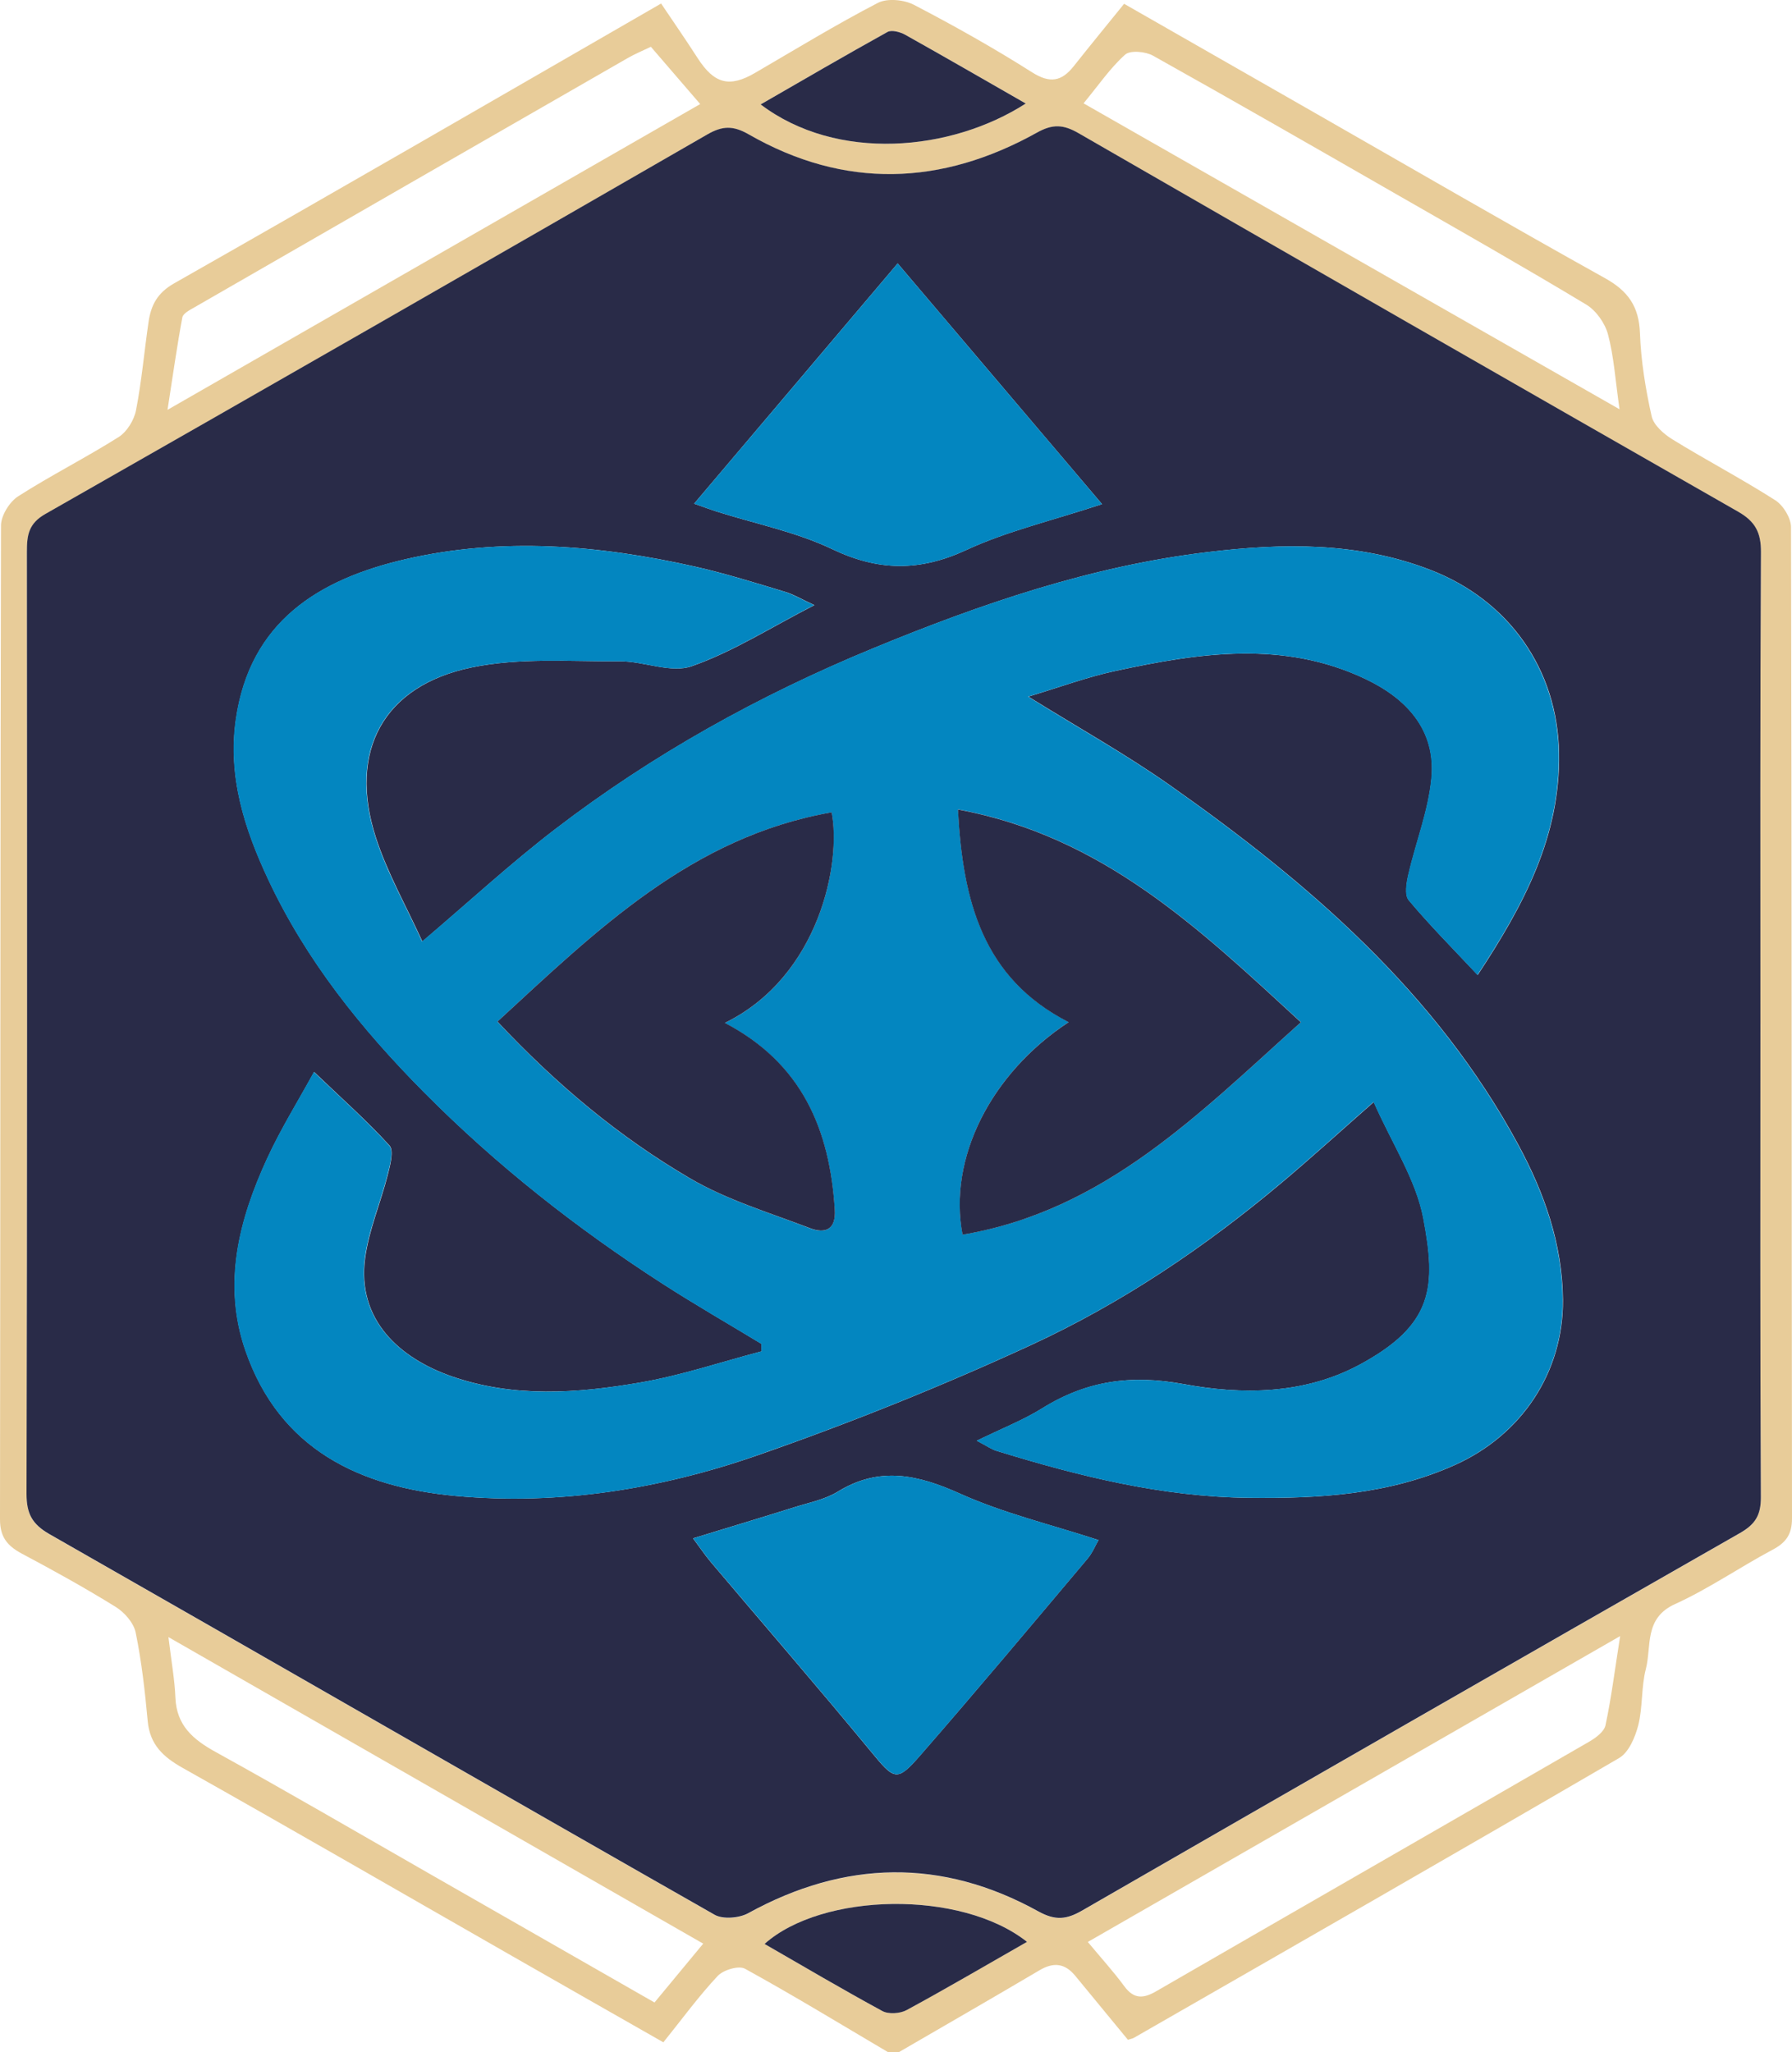
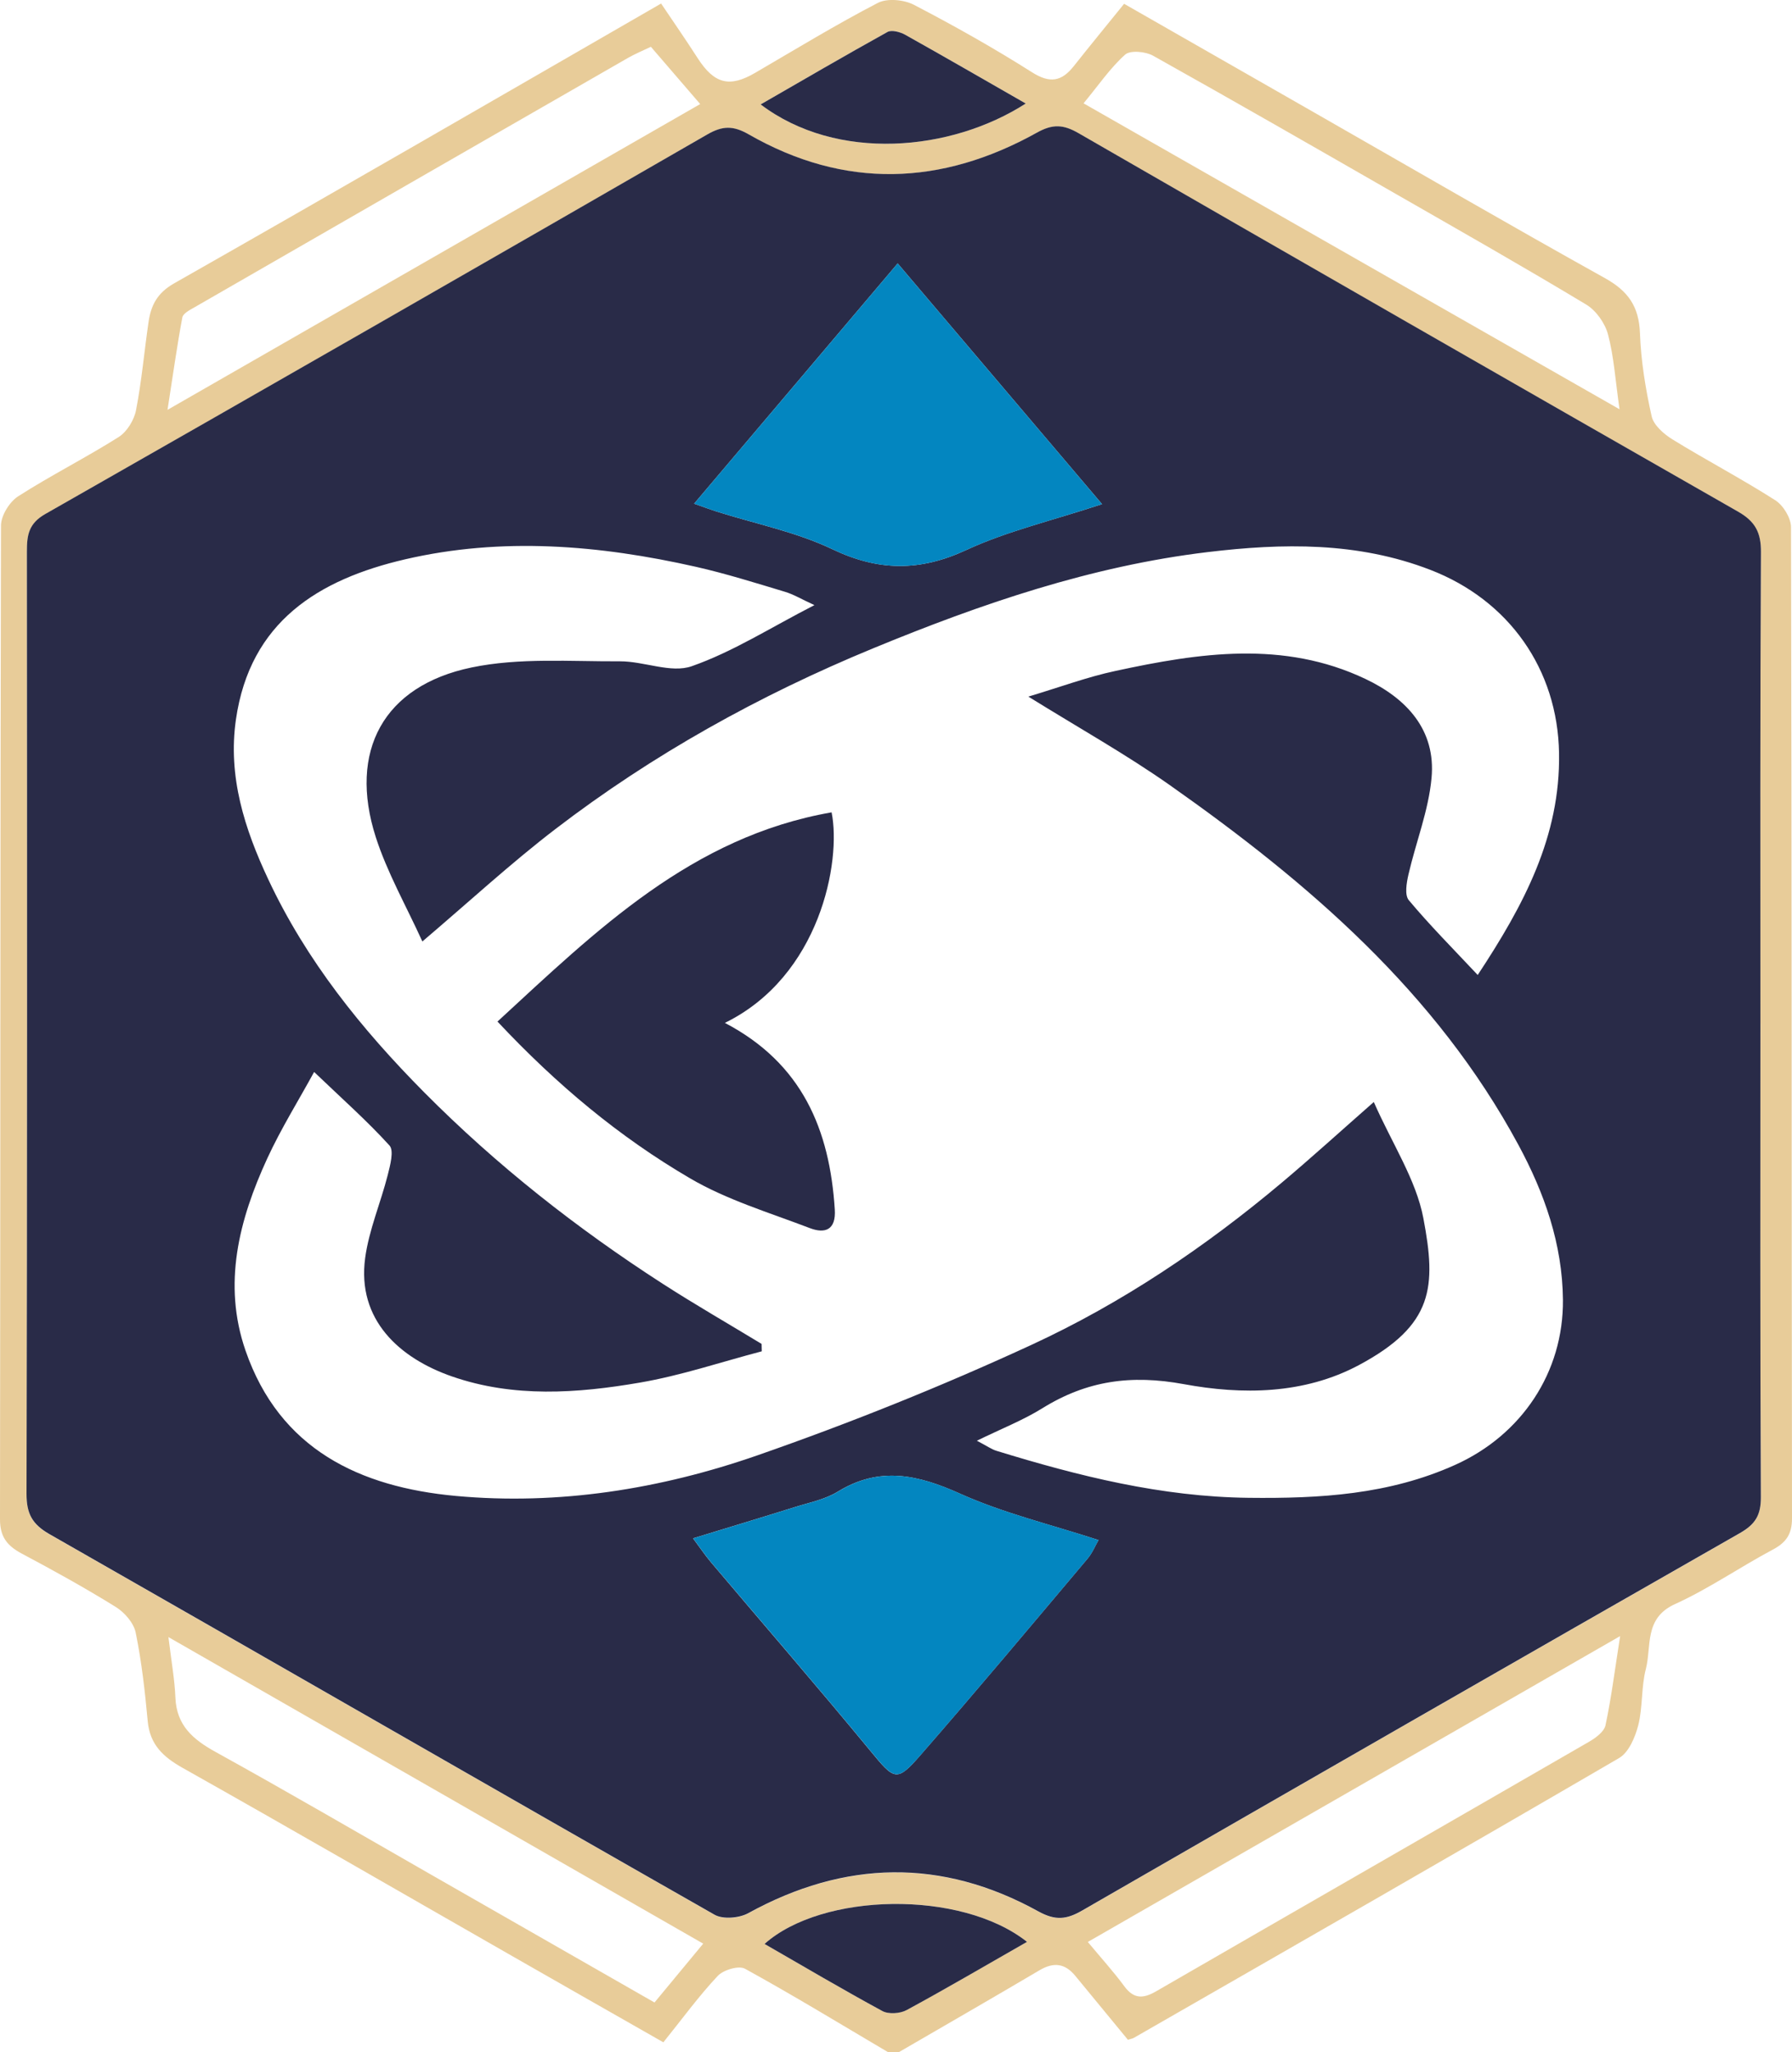
<svg xmlns="http://www.w3.org/2000/svg" id="Calque_2" viewBox="0 0 198.01 226.77">
  <defs>
    <style>
      .cls-1 {
        fill: #0386c0;
      }

      .cls-2 {
        fill: #e8cc99;
      }

      .cls-3 {
        fill: #292b48;
      }
    </style>
  </defs>
  <g id="Calque_1-2" data-name="Calque_1">
    <path class="cls-2" d="M98.11,226.77c-5.25-3.1-10.45-6.27-15.79-9.21-.69-.38-2.4.13-3.02.8-2.09,2.23-3.91,4.73-6,7.33-5.51-3.14-11.06-6.3-16.6-9.47-12.17-6.96-24.3-13.98-36.51-20.85-2.17-1.22-3.63-2.58-3.87-5.18-.3-3.28-.67-6.57-1.33-9.79-.22-1.06-1.23-2.22-2.2-2.82-3.4-2.11-6.91-4.05-10.45-5.93C.79,170.8,0,169.83,0,167.91c.05-36.61.02-73.22.11-109.83,0-1.1.94-2.62,1.89-3.23,3.62-2.32,7.48-4.26,11.12-6.56.91-.58,1.7-1.87,1.91-2.96.63-3.23.91-6.53,1.39-9.79.27-1.81.96-3.16,2.79-4.21C37.13,21.15,54.97,10.82,73.05.39c1.4,2.08,2.75,4.03,4.03,6.02,1.84,2.86,3.52,3.3,6.36,1.64,4.5-2.62,8.95-5.34,13.56-7.73,1.04-.54,2.9-.36,4,.22,4.44,2.31,8.81,4.77,13.04,7.45,1.97,1.25,3.26,1.02,4.6-.67,1.79-2.26,3.61-4.48,5.57-6.9,6.98,3.99,14,8.01,21.02,12.02,10.69,6.11,21.34,12.3,32.1,18.29,2.58,1.43,3.77,3.14,3.88,6.09.11,3.08.62,6.17,1.29,9.18.22.98,1.34,1.96,2.29,2.55,3.75,2.31,7.66,4.36,11.37,6.73.88.56,1.74,1.96,1.74,2.98.09,36.51.06,73.02.11,109.53,0,1.78-.67,2.69-2.17,3.48-3.62,1.93-7.03,4.3-10.75,5.99-3.45,1.56-2.58,4.65-3.23,7.18-.52,2.01-.33,4.21-.84,6.22-.34,1.32-1.05,3-2.12,3.62-17.82,10.39-35.71,20.64-53.6,30.91-.17.1-.37.12-.67.22-1.92-2.33-3.87-4.69-5.81-7.06-1.14-1.39-2.39-1.55-3.96-.62-5.16,3.05-10.36,6.04-15.54,9.05h-1.2ZM194.52,113.1c0-17.35-.05-34.7.06-52.05.01-2.19-.65-3.42-2.53-4.5-24.32-13.88-48.61-27.82-72.87-41.82-1.68-.97-2.86-1.04-4.61-.06-10.54,5.87-21.23,6.27-31.84.19-1.72-.99-2.9-.96-4.58.01C53.81,28.92,29.43,42.91,5.01,56.82c-1.87,1.06-2.04,2.37-2.04,4.17.03,34.7.04,69.41-.04,104.11,0,2.18.6,3.36,2.53,4.45,24.52,13.99,48.98,28.1,73.51,42.07.92.53,2.7.38,3.69-.17,10.69-5.88,21.4-6.11,32.07-.21,1.9,1.05,3.12.9,4.84-.09,24.2-13.95,48.42-27.86,72.68-41.71,1.69-.97,2.33-1.99,2.32-3.97-.09-17.45-.05-34.9-.04-52.35ZM178.95,45.22c-.46-3.23-.62-5.81-1.27-8.26-.33-1.25-1.32-2.65-2.42-3.31-6.94-4.18-13.98-8.18-21.01-12.21-8.93-5.13-17.86-10.26-26.85-15.29-.83-.46-2.52-.62-3.08-.11-1.65,1.48-2.93,3.37-4.59,5.38,19.7,11.24,39.14,22.34,59.21,33.8ZM120.2,214.6c1.51,1.82,2.85,3.29,4.02,4.88,1.07,1.47,2.14,1.39,3.57.55,15.92-9.2,31.87-18.35,47.79-27.55.73-.42,1.67-1.11,1.82-1.82.64-2.99,1.02-6.05,1.62-9.86-19.94,11.46-39.21,22.53-58.82,33.8ZM71.92,5.17c-.94.45-1.76.79-2.53,1.23-15.97,9.18-31.94,18.36-47.9,27.56-.51.29-1.25.67-1.34,1.11-.59,3.14-1.03,6.32-1.64,10.22,20.06-11.52,39.36-22.6,58.86-33.79-2.02-2.35-3.7-4.3-5.45-6.33ZM77.69,214.78c-19.69-11.29-39.14-22.44-59.08-33.87.33,2.72.69,4.69.77,6.67.12,3.1,1.95,4.65,4.47,6.04,7.89,4.36,15.67,8.9,23.5,13.38,8.33,4.76,16.65,9.53,24.97,14.29,1.78-2.15,3.43-4.15,5.38-6.5ZM113.34,11.44c-4.65-2.67-8.98-5.18-13.34-7.61-.55-.31-1.47-.55-1.93-.3-4.66,2.58-9.26,5.27-14.02,8.01,8.44,6.39,21.05,5.2,29.29-.1ZM113.48,214.59c-7.31-5.8-22.64-5.45-29,.23,4.36,2.51,8.64,5.05,13.01,7.41.69.38,1.97.29,2.69-.1,4.46-2.42,8.83-4.99,13.3-7.54Z" />
    <path class="cls-3" d="M194.52,113.1c0,17.45-.04,34.9.05,52.35.01,1.99-.62,3-2.32,3.97-24.26,13.85-48.48,27.76-72.68,41.71-1.72.99-2.94,1.14-4.84.09-10.67-5.9-21.39-5.67-32.07.21-.99.54-2.77.69-3.69.17-24.53-13.97-48.99-28.08-73.51-42.07-1.92-1.1-2.53-2.27-2.53-4.45.08-34.7.07-69.41.04-104.11,0-1.8.17-3.11,2.04-4.17,24.42-13.91,48.8-27.9,73.14-41.94,1.68-.97,2.86-1,4.58-.01,10.61,6.08,21.3,5.68,31.84-.19,1.75-.98,2.93-.91,4.61.06,24.26,13.99,48.55,27.93,72.87,41.82,1.89,1.08,2.55,2.3,2.53,4.5-.1,17.35-.06,34.7-.06,52.05ZM163.27,107.76c5.12-7.76,9.15-15.32,9-24.52-.15-9.28-5.54-16.92-14.23-20.27-8.05-3.11-16.34-2.95-24.59-1.96-12.87,1.54-25.06,5.72-37.01,10.65-12.55,5.18-24.33,11.72-35.1,19.98-4.89,3.75-9.44,7.95-14.67,12.4-1.8-3.96-3.89-7.62-5.15-11.54-3.04-9.49.84-16.72,10.59-18.74,5.29-1.1,10.91-.65,16.39-.68,2.67-.01,5.65,1.35,7.94.54,4.54-1.59,8.7-4.26,13.55-6.75-1.4-.64-2.31-1.2-3.31-1.49-3.25-.98-6.5-2-9.81-2.75-10.64-2.4-21.39-3.31-32.11-.82-9.55,2.22-17.13,6.88-18.69,17.7-.91,6.3.96,12.1,3.57,17.66,4.2,8.97,10.3,16.55,17.25,23.56,8,8.06,16.85,15.02,26.36,21.15,3.57,2.3,7.26,4.42,10.9,6.63,0,.27.01.55.02.82-4.49,1.18-8.92,2.68-13.48,3.46-6.91,1.19-13.94,1.68-20.74-.68-5.79-2.01-10.53-6.25-9.6-13.1.42-3.1,1.71-6.08,2.49-9.15.27-1.07.71-2.7.2-3.27-2.47-2.72-5.24-5.17-8.33-8.13-1.72,3.15-3.66,6.26-5.18,9.56-3.12,6.78-4.95,13.86-2.4,21.23,3.78,10.93,12.64,15.08,23.21,16.06,11.39,1.05,22.63-.75,33.37-4.49,10.27-3.58,20.4-7.65,30.28-12.21,10-4.62,19.16-10.79,27.62-17.9,3.25-2.73,6.39-5.59,10.19-8.93,2.05,4.65,4.67,8.58,5.48,12.85,1.43,7.56,1.16,11.79-7.12,16.22-6.1,3.26-12.94,3.29-19.34,2.11-5.86-1.08-10.74-.38-15.64,2.66-2.12,1.32-4.5,2.25-7.24,3.59,1.13.59,1.61.94,2.15,1.11,9.1,2.8,18.24,5.09,27.89,5.2,7.87.09,15.5-.35,22.81-3.64,7.33-3.3,11.98-10.21,11.91-18.25-.06-6.17-2.05-11.8-4.93-17.13-9.09-16.84-23.15-28.92-38.47-39.71-4.86-3.42-10.08-6.34-15.67-9.81,3.54-1.06,6.54-2.18,9.64-2.84,9.25-2,18.56-3.4,27.59.88,4.54,2.15,7.82,5.62,7.32,10.96-.33,3.6-1.73,7.1-2.55,10.66-.21.92-.44,2.27.04,2.84,2.3,2.75,4.83,5.3,7.63,8.28ZM76.58,170c.83,1.12,1.36,1.91,1.97,2.63,5.87,6.95,11.83,13.82,17.61,20.84,2.67,3.24,2.91,3.52,5.56.47,6.24-7.16,12.33-14.44,18.45-21.7.54-.64.86-1.45,1.21-2.05-5.27-1.72-10.48-2.96-15.28-5.12-4.67-2.1-8.9-3.07-13.53-.23-1.42.87-3.17,1.21-4.79,1.72-3.57,1.12-7.15,2.2-11.21,3.44ZM121.77,55.71c-7.71-9.09-15.03-17.71-22.58-26.6-7.59,8.96-14.91,17.6-22.49,26.55,1.2.42,1.83.66,2.46.86,4.29,1.36,8.79,2.25,12.81,4.17,5.11,2.44,9.67,2.47,14.8.09,4.48-2.08,9.39-3.22,15-5.07Z" />
    <path class="cls-3" d="M113.34,11.44c-8.24,5.3-20.85,6.49-29.29.1,4.77-2.75,9.37-5.43,14.02-8.01.46-.25,1.38,0,1.93.3,4.36,2.44,8.68,4.94,13.34,7.61Z" />
    <path class="cls-3" d="M113.48,214.59c-4.47,2.55-8.84,5.12-13.3,7.54-.72.39-2,.48-2.69.1-4.37-2.37-8.65-4.9-13.01-7.41,6.36-5.68,21.69-6.02,29-.23Z" />
-     <path class="cls-1" d="M163.27,107.76c-2.8-2.99-5.33-5.54-7.63-8.28-.48-.57-.25-1.92-.04-2.84.82-3.57,2.22-7.06,2.55-10.66.49-5.35-2.78-8.81-7.32-10.96-9.03-4.29-18.34-2.88-27.59-.88-3.1.67-6.1,1.78-9.64,2.84,5.58,3.48,10.81,6.39,15.67,9.81,15.32,10.79,29.38,22.87,38.47,39.71,2.88,5.33,4.87,10.96,4.93,17.13.08,8.04-4.58,14.95-11.91,18.25-7.32,3.29-14.94,3.73-22.81,3.64-9.65-.11-18.8-2.4-27.89-5.2-.54-.17-1.02-.52-2.15-1.11,2.75-1.35,5.12-2.27,7.24-3.59,4.89-3.05,9.78-3.74,15.64-2.66,6.4,1.18,13.24,1.15,19.34-2.11,8.29-4.43,8.55-8.66,7.12-16.22-.81-4.27-3.43-8.21-5.48-12.85-3.8,3.34-6.94,6.2-10.19,8.93-8.46,7.11-17.62,13.29-27.62,17.9-9.87,4.56-20.01,8.63-30.28,12.21-10.73,3.75-21.97,5.55-33.37,4.49-10.56-.98-19.43-5.13-23.21-16.06-2.55-7.37-.72-14.45,2.4-21.23,1.52-3.3,3.46-6.41,5.18-9.56,3.09,2.96,5.86,5.4,8.33,8.13.52.57.08,2.2-.2,3.27-.78,3.07-2.07,6.04-2.49,9.15-.92,6.85,3.82,11.09,9.6,13.1,6.8,2.37,13.83,1.87,20.74.68,4.56-.78,8.99-2.28,13.48-3.46,0-.27-.01-.55-.02-.82-3.64-2.2-7.33-4.33-10.9-6.63-9.51-6.13-18.36-13.09-26.36-21.15-6.96-7.01-13.05-14.59-17.25-23.56-2.61-5.56-4.47-11.36-3.57-17.66,1.56-10.82,9.14-15.49,18.69-17.7,10.72-2.49,21.47-1.58,32.11.82,3.31.75,6.56,1.77,9.81,2.75.99.3,1.91.85,3.31,1.49-4.85,2.49-9.01,5.16-13.55,6.75-2.3.81-5.28-.56-7.94-.54-5.47.03-11.1-.42-16.39.68-9.75,2.02-13.63,9.24-10.59,18.74,1.26,3.93,3.35,7.58,5.15,11.54,5.24-4.45,9.78-8.64,14.67-12.4,10.77-8.26,22.55-14.81,35.1-19.98,11.95-4.93,24.14-9.1,37.01-10.65,8.25-.99,16.54-1.15,24.59,1.96,8.69,3.35,14.07,10.99,14.23,20.27.15,9.21-3.88,16.76-9,24.52ZM105.86,89.46c.53,10.03,2.69,18.61,12.23,23.49-8.66,5.68-13.33,15.09-11.72,23.48,15.69-2.63,26.11-13.36,37.38-23.47-11.27-10.39-21.91-20.56-37.88-23.51ZM80.1,113.04c10.5-5.15,12.87-17.8,11.78-23.26-15.46,2.69-25.97,13.03-36.92,23.12,6.57,7.01,13.49,12.78,21.27,17.32,4.09,2.39,8.77,3.79,13.23,5.5,1.69.65,2.92.22,2.77-2.06-.56-8.79-3.58-16.13-12.14-20.61Z" />
    <path class="cls-1" d="M76.58,170c4.06-1.24,7.64-2.32,11.21-3.44,1.62-.51,3.37-.85,4.79-1.72,4.63-2.84,8.86-1.87,13.53.23,4.79,2.16,10,3.39,15.28,5.12-.35.6-.68,1.42-1.21,2.05-6.12,7.26-12.21,14.54-18.45,21.7-2.65,3.04-2.89,2.77-5.56-.47-5.78-7.02-11.74-13.9-17.61-20.84-.61-.72-1.14-1.51-1.97-2.63Z" />
-     <path class="cls-1" d="M121.77,55.71c-5.61,1.85-10.52,3-15,5.07-5.13,2.38-9.69,2.36-14.8-.09-4.01-1.92-8.52-2.81-12.81-4.17-.64-.2-1.26-.44-2.46-.86,7.58-8.95,14.9-17.6,22.49-26.55,7.54,8.89,14.86,17.51,22.58,26.6Z" />
-     <path class="cls-3" d="M105.86,89.46c15.97,2.95,26.61,13.12,37.88,23.51-11.27,10.11-21.69,20.83-37.38,23.47-1.61-8.39,3.07-17.8,11.72-23.48-9.54-4.88-11.7-13.46-12.23-23.49Z" />
+     <path class="cls-1" d="M121.77,55.71c-5.61,1.85-10.52,3-15,5.07-5.13,2.38-9.69,2.36-14.8-.09-4.01-1.92-8.52-2.81-12.81-4.17-.64-.2-1.26-.44-2.46-.86,7.58-8.95,14.9-17.6,22.49-26.55,7.54,8.89,14.86,17.51,22.58,26.6" />
    <path class="cls-3" d="M80.1,113.04c8.56,4.48,11.58,11.82,12.14,20.61.15,2.28-1.08,2.71-2.77,2.06-4.47-1.71-9.15-3.11-13.23-5.5-7.78-4.55-14.7-10.31-21.27-17.32,10.95-10.09,21.46-20.42,36.92-23.12,1.09,5.46-1.29,18.11-11.78,23.26Z" />
  </g>
</svg>